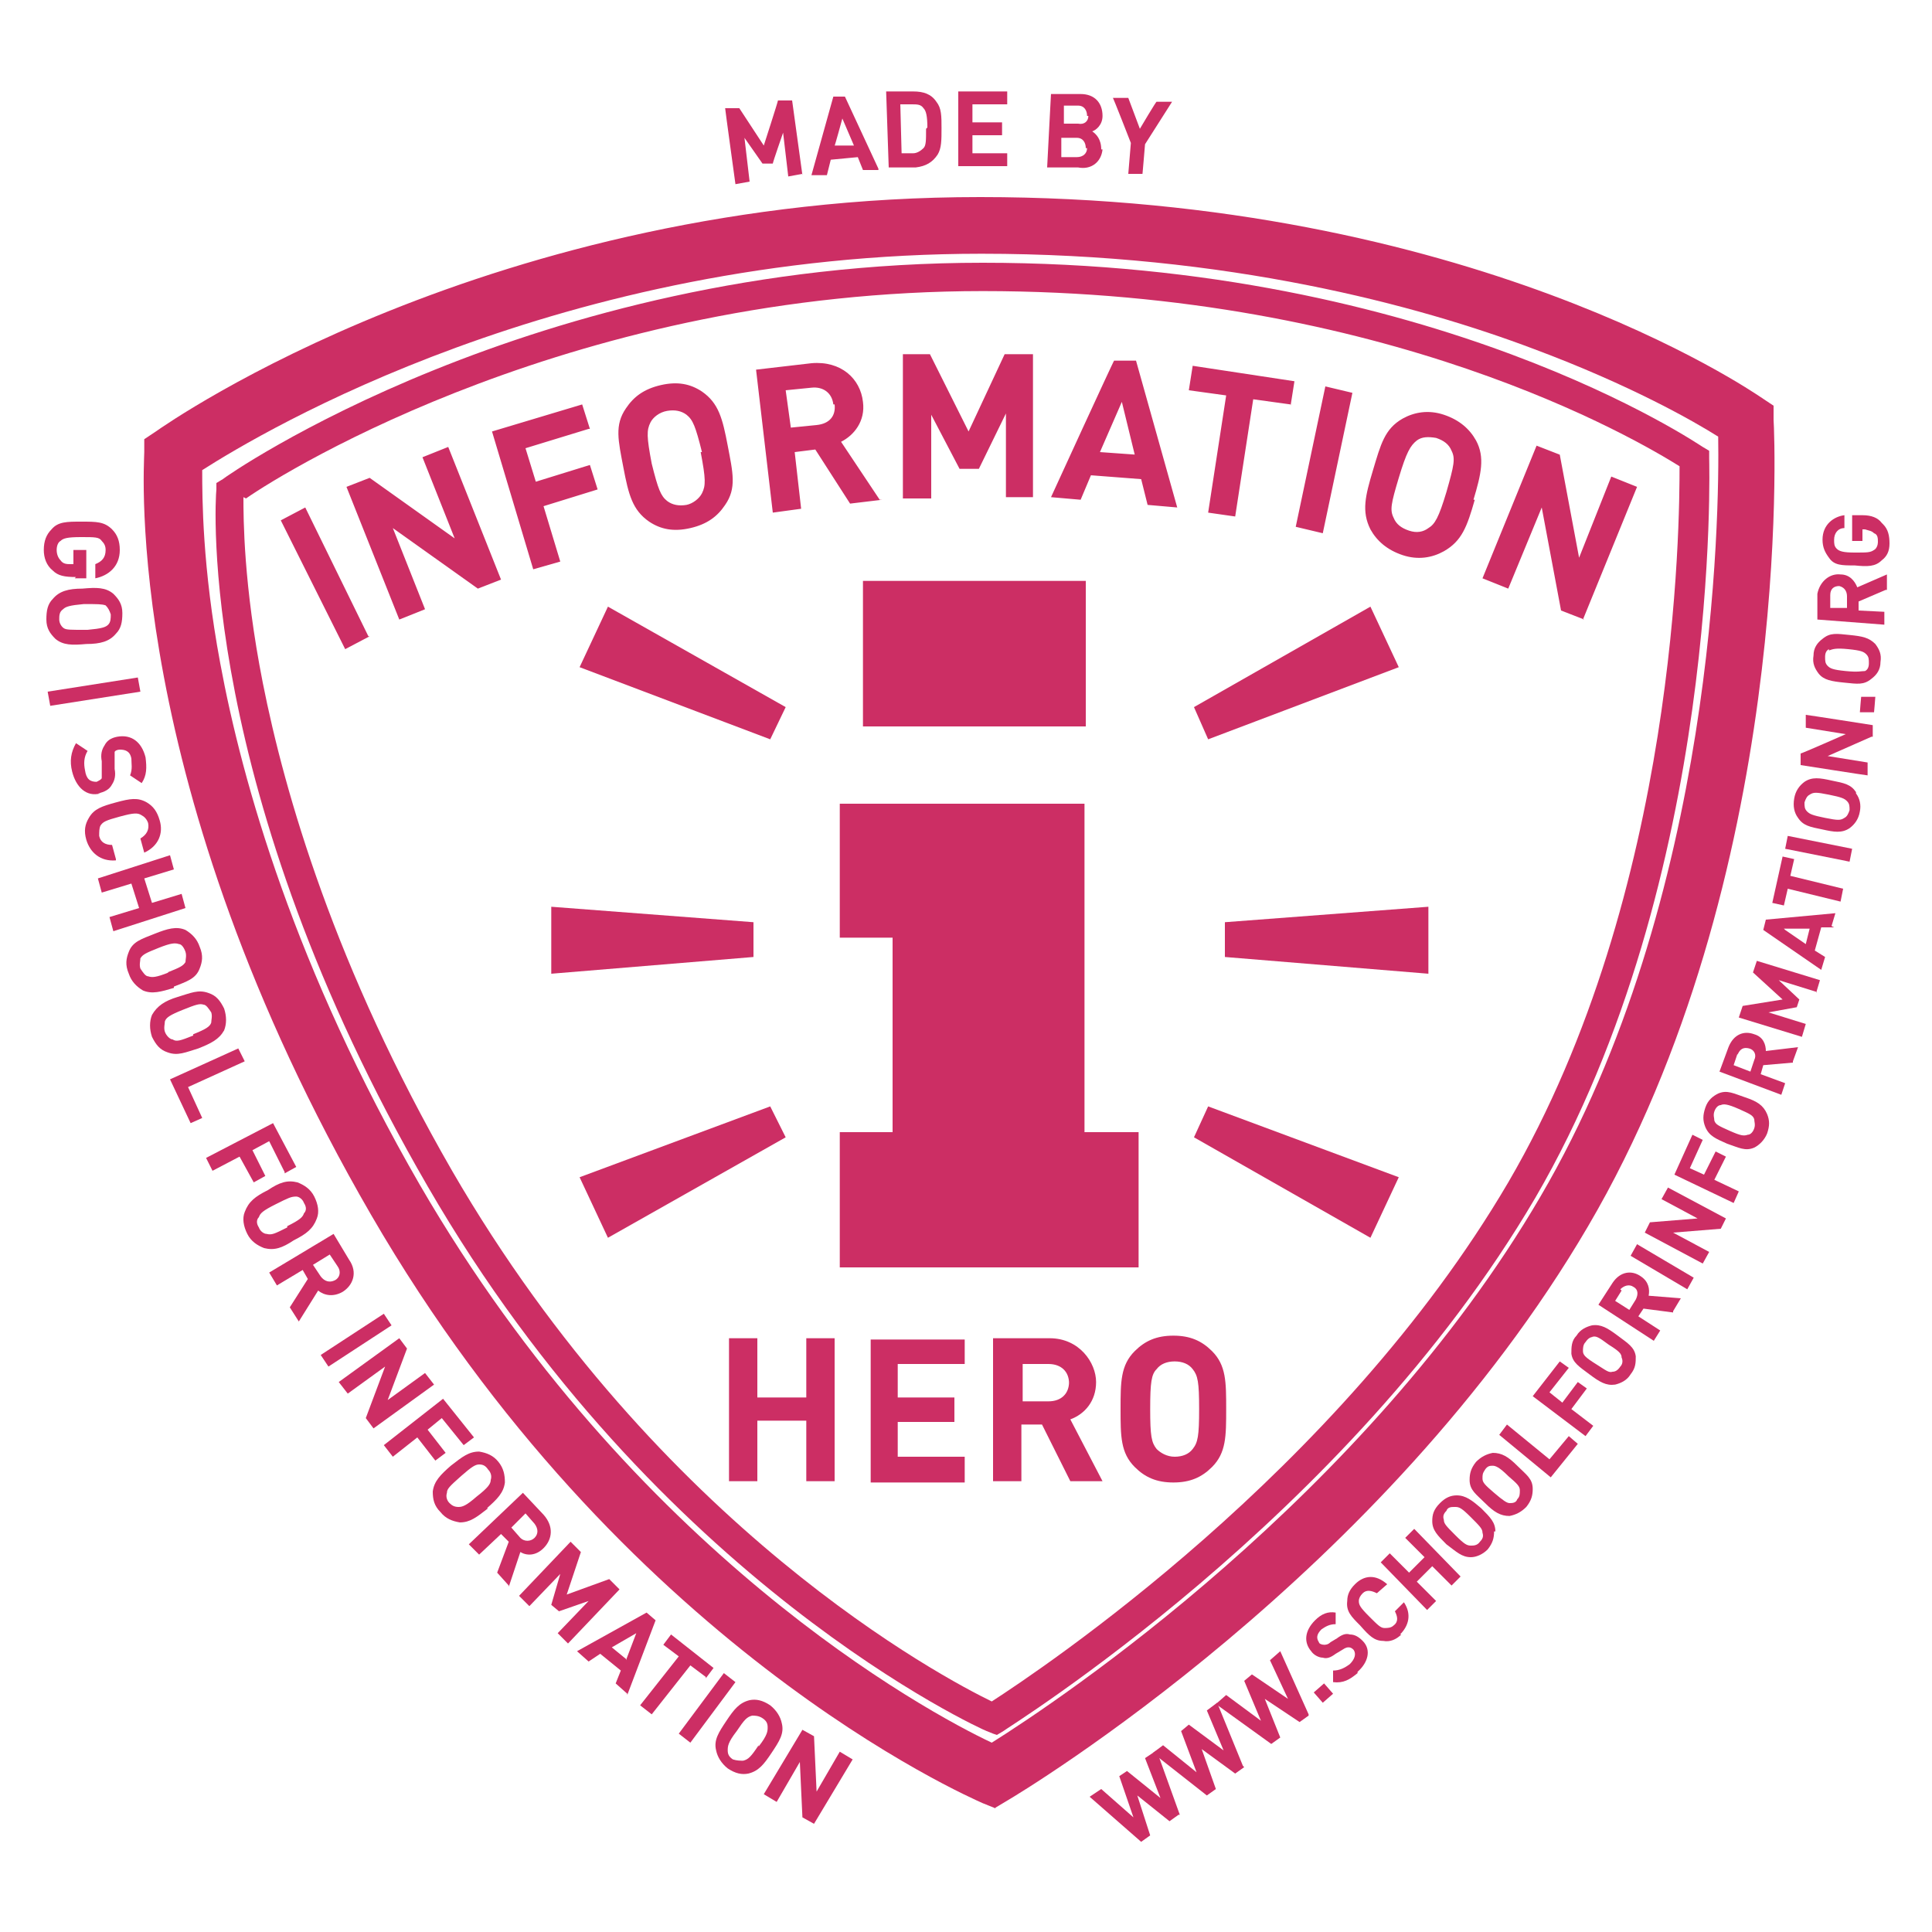
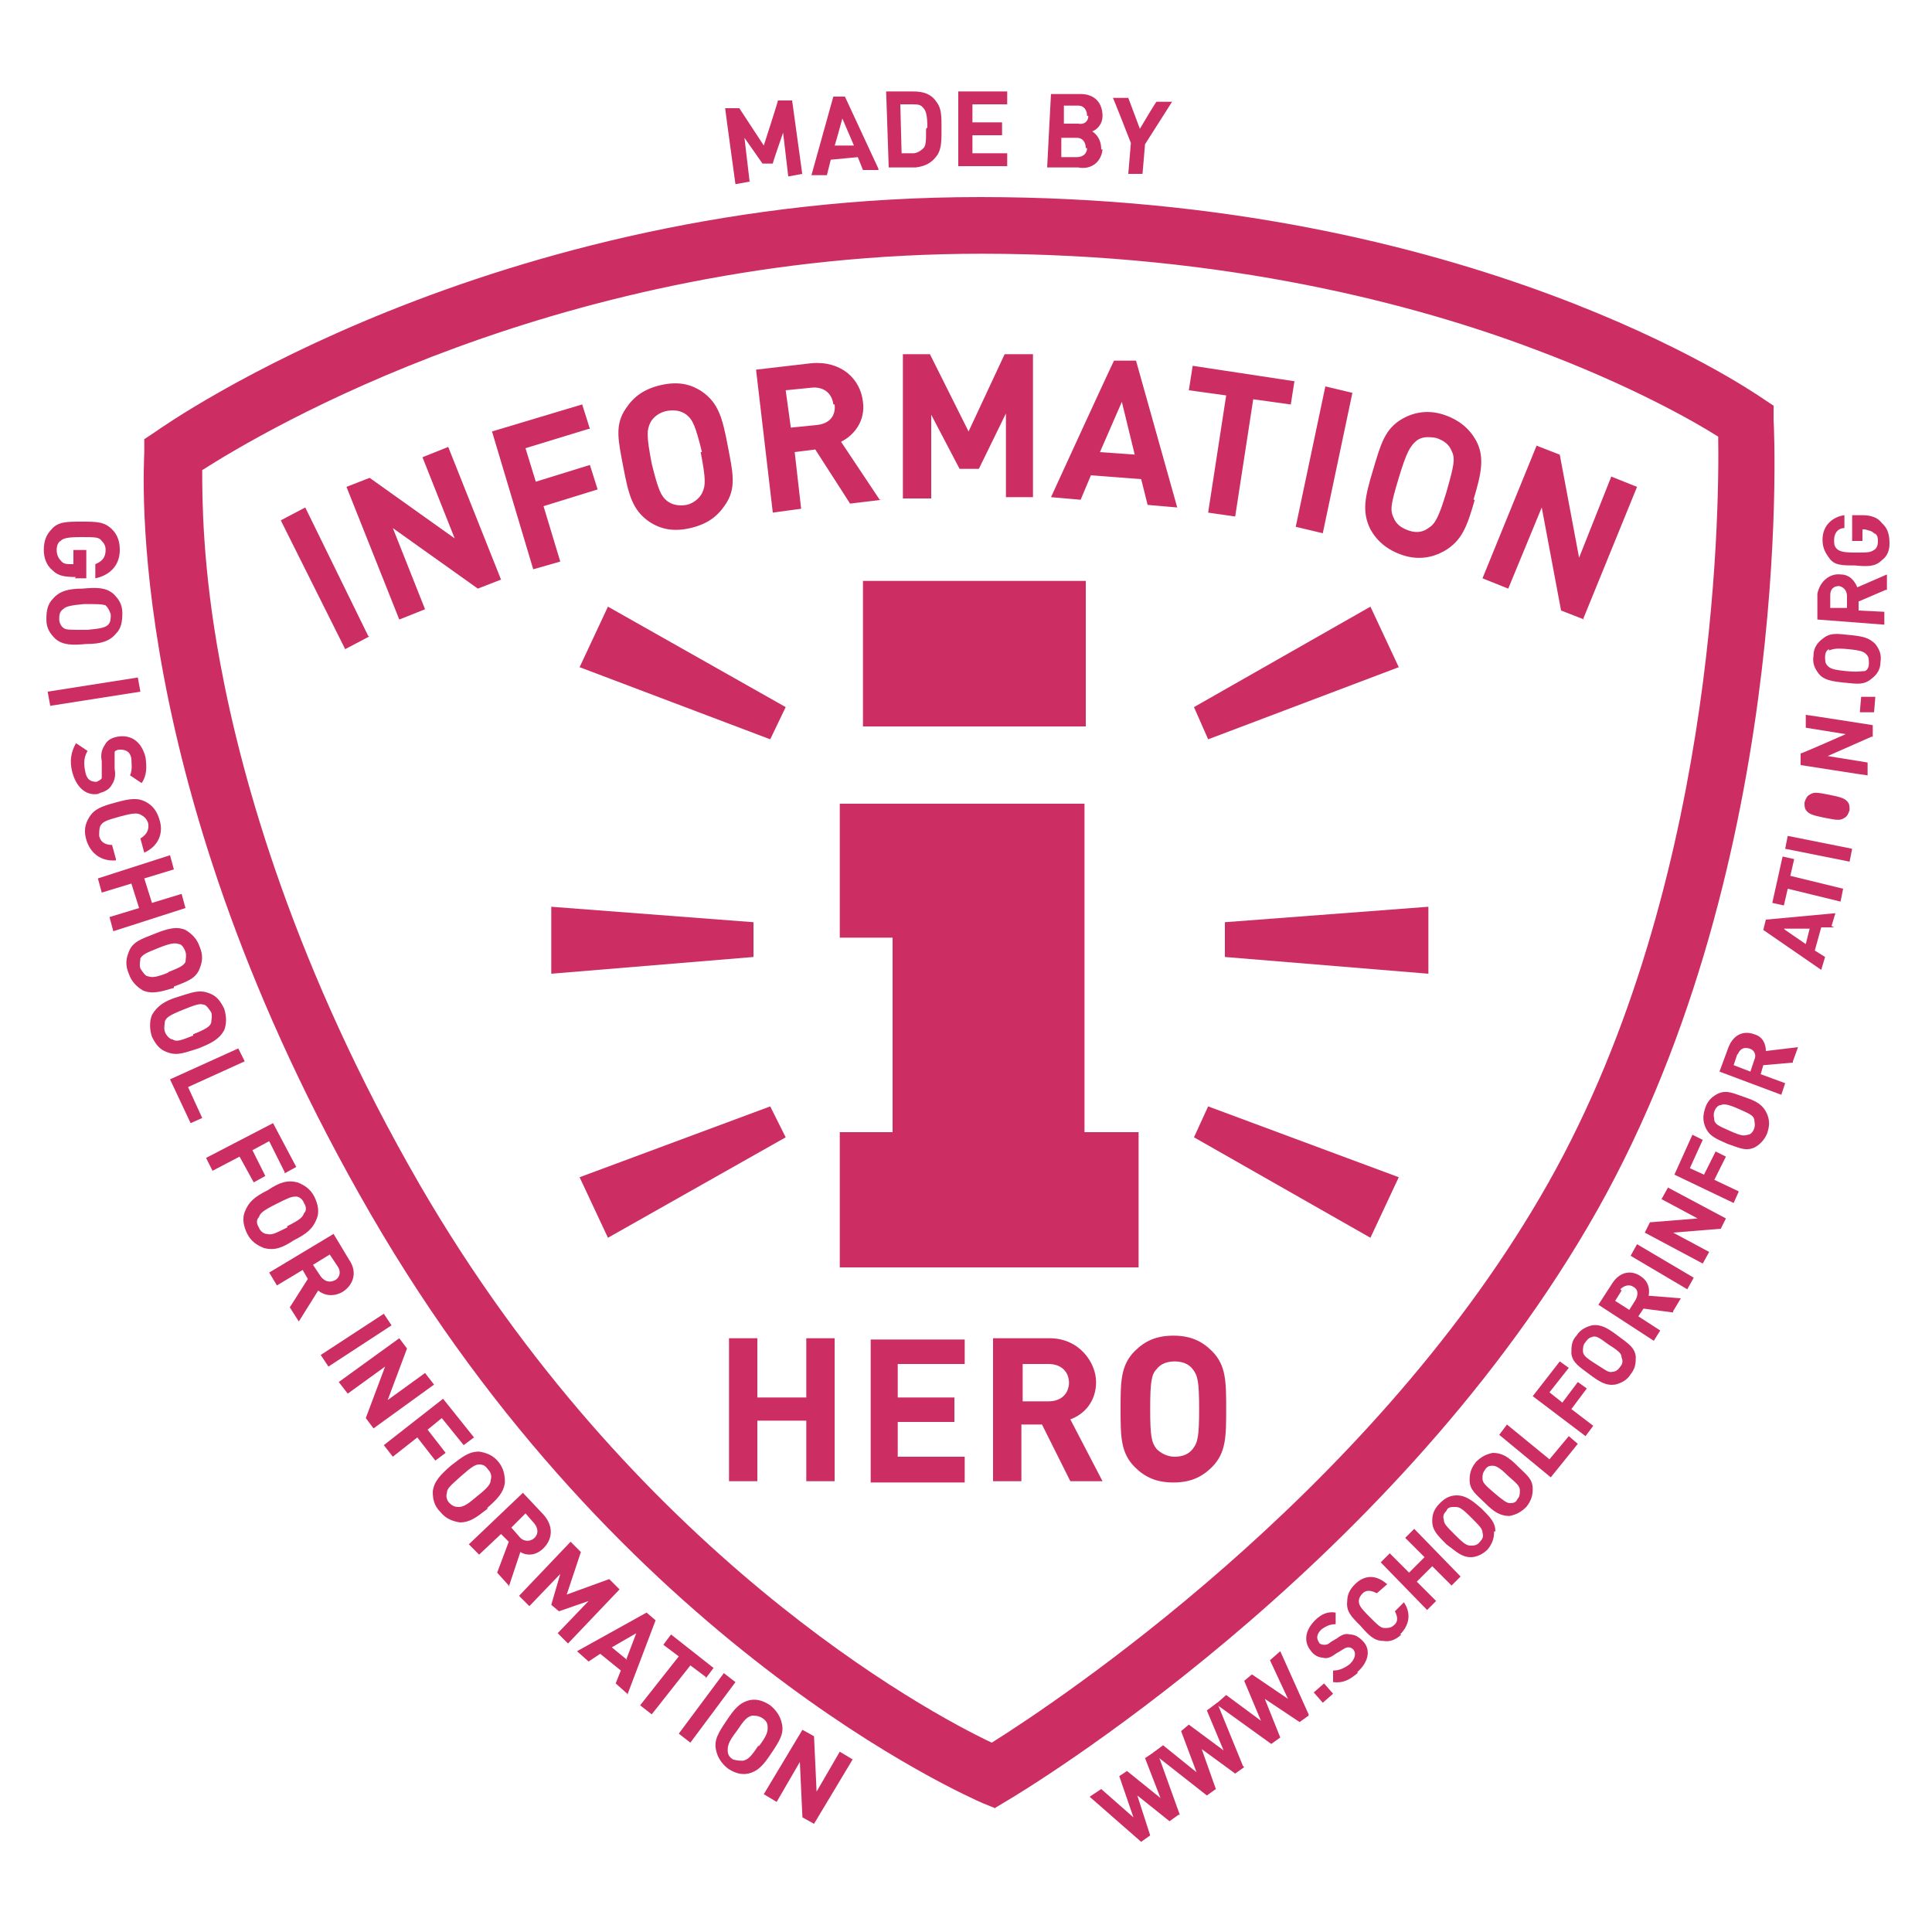
<svg xmlns="http://www.w3.org/2000/svg" version="1.1" viewBox="0 0 150 150">
  <g>
    <g id="Laag_2">
      <polygon points="84.2 87.9 84.2 62.4 65.2 62.4 65.2 72.8 69.3 72.8 69.3 87.9 65.2 87.9 65.2 98.4 88.4 98.4 88.4 87.9 84.2 87.9" fill="#cc2e64" />
      <rect x="67" y="45.1" width="17.3" height="11.3" fill="#cc2e64" />
      <g>
        <path d="M77.3,140.4l-1-.4c-1.1-.5-28.1-12.2-47.5-45.7C9.4,60.8,11.2,36.2,11.2,35.1v-1c0,0,.9-.6.9-.6,1-.7,26-18.2,64-18.2s59.8,15,60.7,15.6l.9.6v1.1c.1,1.4,1.5,35.5-14.4,62.6-15.8,27-43.9,43.9-45.1,44.6l-1,.6ZM15.7,36.5c0,2.1,0,7.5,1.4,15,1.7,9.2,5.8,23.7,15.5,40.5,16.6,28.6,39.3,40.9,44.4,43.3,5.1-3.2,29-19.1,42.6-42.4,13.6-23.2,13.9-52.9,13.8-59-1.9-1.2-6.8-4-14.3-6.8-9-3.4-23.8-7.4-42.9-7.4-32.7,0-55.8,13.8-60.5,16.8Z" fill="#cc2e64" />
-         <path d="M77.1,134.6l-.5-.2c-.3-.1-25.6-11.5-43.4-42.3-17.9-30.9-16.5-53.2-16.4-54.1v-.5s.5-.3.5-.3c.2-.2,23.9-16.8,59-16.8s55.7,14.2,55.9,14.3l.5.3v.6c0,.3,1,32.5-13.5,57.4-14.6,24.9-41.1,41.2-41.3,41.4l-.5.3ZM18.9,38.6c0,1.6,0,6.8,1.5,14.4,1.7,8.6,5.6,22.1,14.7,37.9,16.1,27.8,38.2,39.4,41.9,41.2,3.7-2.4,26.9-17.8,40.1-40.3,13.2-22.6,13.3-51.3,13.3-55.6-3.2-2-22.7-13.6-54.1-13.6s-53.9,13.8-57.2,16.1Z" fill="#cc2e64" />
        <path d="M64.8,115v-11.1h-2.2v4.6h-3.8v-4.6h-2.2v11.1h2.2v-4.7h3.8v4.7h2.2ZM74.9,115v-1.9h-5.2v-2.7h4.4v-1.9h-4.4v-2.6h5.2v-1.9h-7.3v11.1h7.3ZM85.6,115l-2.5-4.8c1.1-.4,2-1.4,2-2.9s-1.3-3.4-3.6-3.4h-4.4v11.1h2.2v-4.4h1.6l2.2,4.4h2.5ZM83,107.3c0,.9-.6,1.5-1.6,1.5h-2v-2.9h2c1,0,1.6.6,1.6,1.5M95.2,109.4c0-2.1,0-3.4-1.1-4.5-.8-.8-1.7-1.2-3-1.2s-2.2.4-3,1.2c-1.1,1.1-1.1,2.4-1.1,4.5s0,3.4,1.1,4.5c.8.8,1.7,1.2,3,1.2s2.2-.4,3-1.2c1.1-1.1,1.1-2.4,1.1-4.5M93.1,109.4c0,2.1-.1,2.6-.5,3.1-.3.4-.8.6-1.4.6s-1.1-.3-1.4-.6c-.4-.5-.5-1-.5-3.1s.1-2.7.5-3.1c.3-.4.8-.6,1.4-.6s1.1.2,1.4.6c.4.5.5,1,.5,3.1" fill="#cc2e64" />
      </g>
      <polygon points="42.8 70.4 42.8 75.6 58.5 74.3 58.5 71.6 42.8 70.4" fill="#cc2e64" />
      <polygon points="45 91.4 47.2 96.1 61 88.3 59.8 85.9 45 91.4" fill="#cc2e64" />
      <polygon points="45 51.8 47.2 47.1 61 54.9 59.8 57.4 45 51.8" fill="#cc2e64" />
      <polygon points="95.1 71.6 95.1 74.3 110.9 75.6 110.9 70.4 95.1 71.6" fill="#cc2e64" />
      <polygon points="92.7 54.9 93.8 57.4 108.6 51.8 106.4 47.1 92.7 54.9" fill="#cc2e64" />
      <polygon points="92.7 88.3 93.8 85.9 108.6 91.4 106.4 96.1 92.7 88.3" fill="#cc2e64" />
      <g>
        <path d="M62.3,13.6l-.8-5.8h-1.1c0,.1-1.1,3.5-1.1,3.5l-1.9-2.9h-1.1c0,.1.8,5.9.8,5.9l1.1-.2-.4-3.4,1.4,2h.8c0-.1.8-2.4.8-2.4l.4,3.4,1.1-.2ZM68.2,13.1l-2.6-5.6h-.9c0,0-1.7,6.1-1.7,6.1h1.2c0,0,.3-1.2.3-1.2l2.1-.2.4,1h1.2ZM66.2,11.3h-1.4c0,.1.6-2.1.6-2.1l.9,2.1ZM73.1,10c0-1,0-1.6-.4-2.1-.4-.6-1-.8-1.8-.8h-2.1c0,0,.2,5.9.2,5.9h2.1c.8-.1,1.3-.4,1.7-1,.3-.5.3-1.1.3-2.1M71.9,10c0,.9,0,1.3-.2,1.5-.2.2-.5.4-.8.4h-.9s-.1-3.8-.1-3.8h.9c.4,0,.7,0,.9.3.2.2.3.6.3,1.5M78.2,12.9v-1s-2.7,0-2.7,0v-1.4s2.3,0,2.3,0v-1s-2.3,0-2.3,0v-1.4s2.7,0,2.7,0v-1s-3.8,0-3.8,0v5.8s3.8,0,3.8,0ZM85.5,11.6c0-.8-.4-1.2-.7-1.4.3-.1.8-.5.8-1.2,0-1-.6-1.7-1.7-1.7h-2.3c0-.1-.3,5.7-.3,5.7h2.4c1,.2,1.8-.4,1.9-1.4M84.4,11.5c0,.4-.3.7-.8.7h-1.2c0,0,0-1.5,0-1.5h1.2c.5,0,.7.4.7.8M84.5,9c0,.4-.3.7-.8.6h-1.1c0,0,0-1.4,0-1.4h1.1c.5,0,.7.4.7.8M91,7.9h-1.2c0-.1-1.3,2.1-1.3,2.1l-.9-2.4h-1.2c0-.1,1.4,3.5,1.4,3.5l-.2,2.4h1.1c0,.1.2-2.3.2-2.3l2.1-3.3Z" fill="#cc2e64" />
        <path d="M5.8,44.9h.9s0-2.2,0-2.2h-1s0,1.1,0,1.1h-.2c-.3,0-.6,0-.8-.3-.2-.2-.3-.5-.3-.8,0-.3.1-.6.3-.7.2-.2.5-.3,1.6-.3,1.1,0,1.4,0,1.6.3.2.2.3.4.3.7,0,.6-.3.9-.8,1.1v1.1c1-.2,1.9-.9,1.9-2.2,0-.7-.2-1.2-.6-1.6-.6-.6-1.2-.6-2.4-.6-1.1,0-1.8,0-2.3.6-.4.4-.6.9-.6,1.6,0,.6.2,1.2.7,1.6.4.4.9.5,1.8.5M6.7,50c1.1,0,1.8-.2,2.3-.8.4-.4.5-.9.5-1.6,0-.7-.3-1.1-.7-1.5-.6-.5-1.3-.5-2.4-.4-1.1,0-1.8.2-2.3.8-.4.4-.5.9-.5,1.6,0,.7.3,1.1.7,1.5.6.5,1.3.5,2.4.4M6.6,48.9c-1.1,0-1.4,0-1.6-.1-.2-.1-.4-.4-.4-.7,0-.3,0-.6.3-.8.2-.2.5-.3,1.6-.4,1.1,0,1.4,0,1.7.1.2.2.3.4.4.7,0,.3,0,.6-.2.8-.2.2-.5.3-1.6.4M3.9,54.8l7-1.1-.2-1.1-7,1.1.2,1.1ZM7.6,61.6c.5-.1.9-.3,1.1-.7.2-.3.3-.7.2-1.2v-.7c0-.2,0-.4,0-.6,0-.1.2-.2.4-.2.4,0,.8.1.9.7,0,.4.1.8-.1,1.3l.9.6c.4-.6.4-1.2.3-2-.3-1.2-1.1-1.8-2.2-1.6-.5.1-.8.3-1,.7-.2.3-.3.7-.2,1.2v.7c0,.3,0,.4,0,.6,0,.1-.2.2-.4.3-.5,0-.8-.2-.9-.9-.1-.5-.1-1,.2-1.5l-.9-.6c-.4.7-.5,1.4-.3,2.2.3,1.2,1.1,2,2.2,1.7M9,66.7l-.3-1.1c-.5,0-.9-.2-1-.7,0-.3,0-.6.1-.8.2-.3.4-.4,1.5-.7,1.1-.3,1.4-.3,1.7-.1.2.1.4.3.5.6.1.5-.1.9-.6,1.2l.3,1.1c1.1-.5,1.5-1.5,1.2-2.5-.2-.7-.5-1.1-1-1.4-.7-.4-1.3-.3-2.4,0-1.1.3-1.7.5-2.1,1.2-.3.5-.4,1-.2,1.7.3,1,1.1,1.7,2.3,1.6M8.8,72.3l5.6-1.8-.3-1.1-2.3.7-.6-1.9,2.3-.7-.3-1.1-5.6,1.8.3,1.1,2.3-.7.6,1.9-2.3.7.3,1.1ZM13.5,76.6c1-.4,1.7-.6,2-1.4.2-.5.3-1,0-1.7-.2-.6-.6-1-1.1-1.3-.7-.3-1.4-.1-2.4.3-1,.4-1.7.6-2,1.4-.2.5-.3,1,0,1.7.2.6.6,1,1.1,1.3.7.3,1.4.1,2.4-.2M13.1,75.5c-1,.4-1.3.4-1.6.3-.2,0-.4-.3-.6-.6-.1-.3,0-.6,0-.8.2-.3.4-.4,1.4-.8,1-.4,1.3-.4,1.6-.3.2,0,.4.3.5.6.1.3,0,.6,0,.8-.2.3-.4.4-1.4.8M15.4,81.4c1-.4,1.6-.7,2-1.4.2-.5.2-1.1,0-1.7-.3-.6-.6-1-1.2-1.2-.8-.3-1.4,0-2.4.3s-1.6.7-2,1.4c-.2.5-.2,1.1,0,1.7.3.6.6,1,1.2,1.2.8.3,1.4,0,2.4-.3M15,80.4c-1,.4-1.3.5-1.6.3-.2,0-.5-.3-.6-.6-.1-.3,0-.6,0-.8.1-.3.4-.5,1.4-.9,1-.4,1.3-.5,1.6-.4.2,0,.4.3.6.6.1.3,0,.6,0,.8-.1.3-.4.5-1.4.9M14.8,87.2l.9-.4-1.1-2.4,4.4-2-.5-1-5.3,2.4,1.6,3.4ZM22.1,91.1l.9-.5-1.8-3.4-5.2,2.7.5,1,2.1-1.1,1.1,2,.9-.5-1-2,1.3-.7,1.2,2.4ZM22.8,96.3c1-.5,1.5-.9,1.8-1.7.2-.5.1-1.1-.2-1.7-.3-.6-.8-.9-1.3-1.1-.8-.2-1.4,0-2.3.6-1,.5-1.5.9-1.8,1.7-.2.5-.1,1.1.2,1.7.3.6.8.9,1.3,1.1.8.2,1.4,0,2.3-.6M22.3,95.3c-1,.5-1.2.6-1.6.5-.2,0-.5-.2-.6-.5-.2-.3-.2-.6,0-.8.1-.3.3-.5,1.3-1,1-.5,1.2-.6,1.6-.6.2,0,.5.2.6.5.2.3.2.6,0,.8-.1.3-.3.5-1.3,1M23.2,102.6l1.5-2.4c.5.4,1.2.5,1.9.1.8-.5,1.2-1.5.5-2.5l-1.2-2-5,3,.6,1,2-1.2.4.7-1.4,2.2.7,1.1ZM26,99.4c-.4.2-.8.1-1.1-.3l-.6-.9,1.3-.8.6.9c.3.4.2.9-.2,1.1M25.5,106.1l4.9-3.2-.6-.9-4.9,3.2.6.9ZM29,110.9l4.7-3.4-.7-.9-2.9,2.1,1.5-4-.6-.8-4.7,3.4.7.9,2.9-2.1-1.5,4,.6.8ZM36,112.2l.8-.6-2.4-3-4.6,3.6.7.9,1.9-1.5,1.4,1.8.8-.6-1.4-1.8,1.1-.9,1.7,2.1ZM37.8,117.1c.8-.7,1.3-1.2,1.4-2,0-.6-.1-1.1-.5-1.6-.4-.5-.9-.7-1.5-.8-.8,0-1.3.4-2.2,1.1-.8.7-1.3,1.2-1.4,2,0,.6.1,1.1.6,1.6.4.5.9.7,1.5.8.8,0,1.3-.4,2.2-1.1M37,116.2c-.8.7-1.1.8-1.4.8-.3,0-.5-.1-.7-.3-.2-.2-.3-.5-.2-.8,0-.3.2-.5,1.1-1.3.8-.7,1.1-.9,1.4-.9.3,0,.5.1.7.4.2.2.3.5.2.8,0,.3-.2.6-1.1,1.3M39.5,123.2l.9-2.7c.5.3,1.2.3,1.8-.3.7-.7.8-1.7,0-2.6l-1.6-1.7-4.2,4,.8.8,1.7-1.6.6.6-.9,2.4.9,1ZM41.5,119.4c-.3.3-.8.3-1.1,0l-.7-.8,1.1-1.1.7.8c.3.4.3.8,0,1.1M44.1,127.6l4-4.2-.8-.8-3.3,1.2,1.1-3.3-.8-.8-4,4.2.8.8,2.4-2.5-.7,2.4.6.5,2.3-.8-2.4,2.5.8.8ZM48.7,131.6l2.2-5.8-.7-.6-5.4,3,.9.8.9-.6,1.6,1.3-.4,1,.9.8ZM48.6,128.8l-1.1-.9,1.9-1.1-.8,2.1ZM54.8,130.3l.6-.8-3.3-2.6-.6.8,1.2.9-3,3.8.9.7,3-3.8,1.2.9ZM53.6,135.3l3.5-4.7-.9-.7-3.5,4.7.9.7ZM59.9,136.1c.6-.9,1-1.5.8-2.3-.1-.5-.4-1-.9-1.4-.6-.4-1.1-.5-1.6-.4-.8.2-1.2.7-1.8,1.6-.6.9-1,1.5-.8,2.3.1.5.4,1,.9,1.4.6.4,1.1.5,1.6.4.8-.2,1.2-.7,1.8-1.6M58.9,135.5c-.6.9-.8,1.1-1.2,1.2-.2,0-.5,0-.8-.1-.3-.2-.4-.4-.4-.7,0-.3,0-.6.7-1.5.6-.9.8-1.1,1.2-1.2.2,0,.5,0,.8.2.3.2.4.4.4.7,0,.3,0,.6-.7,1.5M63.2,141.6l3-5-1-.6-1.8,3.1-.2-4.3-.9-.5-3,5,1,.6,1.8-3.1.2,4.3.9.5Z" fill="#cc2e64" />
        <path d="M28.6,49.4l-4.9-10-1.9,1,5,10,1.9-1ZM38.9,45l-4.1-10.3-2,.8,2.5,6.3-6.6-4.7-1.8.7,4.1,10.3,2-.8-2.5-6.3,6.6,4.7,1.8-.7ZM45.8,33.3l-.6-1.9-7,2.1,3.2,10.7,2.1-.6-1.3-4.3,4.2-1.3-.6-1.9-4.2,1.3-.8-2.6,4.9-1.5ZM56.5,34.6c-.4-2.1-.7-3.3-2-4.2-.9-.6-1.9-.8-3.2-.5-1.3.3-2.1.9-2.7,1.8-.9,1.3-.6,2.5-.2,4.6.4,2.1.7,3.3,2,4.2.9.6,1.9.8,3.2.5,1.3-.3,2.1-.9,2.7-1.8.9-1.3.6-2.5.2-4.6M54.4,35.1c.4,2.1.4,2.6.1,3.2-.2.4-.7.8-1.2.9-.6.1-1.1,0-1.5-.3-.5-.4-.7-.9-1.2-2.9-.4-2.1-.4-2.6-.1-3.2.2-.4.7-.8,1.3-.9.6-.1,1.1,0,1.5.3.5.4.7.9,1.2,2.9M68.3,38.8l-3-4.5c1-.5,1.9-1.6,1.7-3.1-.2-1.8-1.7-3.2-4-3l-4.3.5,1.3,11.1,2.2-.3-.5-4.4,1.6-.2,2.7,4.2,2.5-.3ZM64.8,31.4c.1.9-.4,1.5-1.4,1.6l-2,.2-.4-2.9,2-.2c.9-.1,1.6.4,1.7,1.3M80.2,38.6v-11.1c0,0-2.2,0-2.2,0l-2.8,6-3-6h-2.1s0,11.2,0,11.2h2.2s0-6.5,0-6.5l2.2,4.2h1.5s2.1-4.3,2.1-4.3v6.5s2.2,0,2.2,0ZM91.4,39.4l-3.2-11.4h-1.7c0-.1-4.9,10.6-4.9,10.6l2.3.2.8-1.9,3.9.3.5,2,2.3.2ZM88.2,35.3l-2.8-.2,1.7-3.9,1,4.1ZM100.2,31.5l.3-1.9-7.9-1.2-.3,1.9,2.9.4-1.4,9.1,2.1.3,1.4-9.1,2.9.4ZM102.7,41.4l2.3-10.9-2.1-.5-2.3,10.9,2.1.5ZM114.4,38.8c.6-2,.9-3.3.2-4.6-.5-.9-1.3-1.6-2.5-2-1.2-.4-2.3-.2-3.2.3-1.4.8-1.7,2-2.3,4-.6,2-.9,3.2-.2,4.6.5.9,1.3,1.6,2.5,2,1.2.4,2.3.2,3.2-.3,1.4-.8,1.8-1.9,2.4-4M112.3,38.2c-.6,2-.9,2.5-1.4,2.8-.4.3-.9.4-1.5.2-.6-.2-1-.5-1.2-1-.3-.6-.2-1.1.4-3.1.6-2,.9-2.5,1.4-2.9.4-.3.9-.3,1.5-.2.6.2,1,.5,1.2,1,.3.6.2,1.1-.4,3.2M122.9,48.1l4.2-10.3-2-.8-2.5,6.3-1.5-8-1.8-.7-4.2,10.3,2,.8,2.6-6.3,1.5,8,1.8.7Z" fill="#cc2e64" />
      </g>
      <g>
        <path d="M91.5,140.9l-.7.5-2.5-2,1,3.1-.7.5-4-3.5.9-.6,2.5,2.2-1.1-3.2.6-.4,2.6,2.1-1.2-3.1.9-.6,1.8,5Z" fill="#cc2e64" />
        <path d="M96.6,137.2l-.7.5-2.6-1.9,1.1,3.1-.7.5-4.2-3.3.8-.6,2.6,2.1-1.2-3.2.6-.5,2.7,2-1.3-3.1.8-.6,2,4.9Z" fill="#cc2e64" />
        <path d="M101.6,133.2l-.7.5-2.7-1.8,1.2,3-.7.5-4.3-3.1.8-.7,2.7,2-1.3-3.1.6-.5,2.8,1.9-1.4-3,.8-.7,2.2,4.9Z" fill="#cc2e64" />
        <path d="M102.7,132.2l-.7-.8.8-.7.7.8-.8.7Z" fill="#cc2e64" />
        <path d="M105.4,129.9c-.6.5-1.1.8-1.9.7v-.9c.5,0,.9-.2,1.3-.5.4-.4.5-.8.3-1.1-.1-.1-.2-.2-.4-.2-.1,0-.2,0-.5.2l-.5.3c-.4.3-.7.4-1,.3-.3,0-.7-.2-.9-.5-.6-.7-.5-1.6.3-2.4.5-.5,1-.7,1.6-.6v.9c-.5,0-.8.2-1.1.4-.4.4-.4.7-.2,1,0,.1.2.2.4.2.1,0,.3,0,.5-.2l.5-.3c.4-.3.7-.4,1-.3.4,0,.7.2,1,.5.7.7.4,1.7-.4,2.4Z" fill="#cc2e64" />
        <path d="M108.8,126.9c-.4.4-.9.6-1.4.5-.7,0-1.1-.4-1.8-1.2-.7-.7-1.1-1.1-1-1.9,0-.5.2-.9.6-1.3.7-.7,1.6-.8,2.5,0l-.8.7c-.4-.2-.8-.3-1.1,0-.2.2-.3.4-.3.6,0,.3.1.5.8,1.2.7.7.9.9,1.2.9.2,0,.5,0,.7-.2.4-.3.3-.7.1-1.1l.7-.7c.6.9.4,1.8-.3,2.5Z" fill="#cc2e64" />
        <path d="M112.7,123.1l-1.5-1.5-1.2,1.2,1.5,1.5-.7.7-3.6-3.7.7-.7,1.5,1.5,1.2-1.2-1.5-1.5.7-.7,3.6,3.7-.7.7Z" fill="#cc2e64" />
        <path d="M116,118.9c0,.5-.1.9-.5,1.4-.4.4-.9.6-1.3.6-.7,0-1.1-.4-1.9-1-.7-.7-1.1-1.1-1.1-1.8,0-.5.1-.9.6-1.4.4-.4.8-.6,1.3-.6.7,0,1.2.4,1.9,1,.7.7,1.1,1.1,1.1,1.8ZM112.9,117c-.2,0-.5,0-.6.3-.2.2-.3.4-.2.7,0,.3.2.5.9,1.2.7.7.9.8,1.2.8.2,0,.5,0,.7-.3.2-.2.3-.4.2-.7,0-.3-.2-.5-.9-1.2-.7-.7-.9-.8-1.2-.8Z" fill="#cc2e64" />
        <path d="M119,115.6c0,.5-.1.9-.5,1.4-.4.4-.8.6-1.3.7-.7,0-1.2-.3-1.9-1-.7-.7-1.2-1-1.2-1.8,0-.5.1-.9.5-1.4.4-.4.8-.6,1.3-.7.7,0,1.2.3,1.9,1s1.2,1,1.2,1.8ZM115.9,113.8c-.2,0-.4,0-.6.3s-.2.4-.2.7c0,.3.2.5.9,1.1s1,.8,1.2.8c.2,0,.5,0,.6-.3.2-.2.2-.4.2-.7,0-.3-.2-.5-.9-1.1-.7-.7-1-.8-1.2-.8Z" fill="#cc2e64" />
        <path d="M120.4,114.7l-4-3.3.6-.8,3.3,2.7,1.5-1.8.7.6-2.1,2.6Z" fill="#cc2e64" />
        <path d="M120.3,108.1l1,.8,1.2-1.6.7.5-1.2,1.6,1.7,1.3-.6.8-4.1-3.1,2.1-2.7.7.5-1.5,1.9Z" fill="#cc2e64" />
        <path d="M127,105.3c0,.5,0,.9-.4,1.4-.3.5-.8.7-1.2.8-.7.1-1.2-.2-2-.8-.8-.6-1.3-.9-1.4-1.6,0-.5,0-1,.4-1.4.3-.5.8-.7,1.2-.8.7-.1,1.2.2,2,.8.8.6,1.3.9,1.4,1.6ZM123.7,103.8c-.2,0-.4.1-.6.4-.2.2-.2.5-.2.7,0,.3.2.5,1,1s1,.7,1.3.6c.2,0,.4-.1.6-.4.2-.2.2-.5.1-.7,0-.3-.2-.5-1-1-.8-.6-1-.7-1.3-.6Z" fill="#cc2e64" />
        <path d="M129.9,101.9l-2.3-.3-.4.6,1.7,1.1-.5.8-4.3-2.8,1.1-1.7c.6-.9,1.5-1,2.2-.5.6.4.7,1,.6,1.5l2.5.2-.6,1ZM125.9,100.2l-.5.8,1.1.7.5-.8c.2-.4.2-.8-.2-1-.3-.2-.7-.1-1,.2Z" fill="#cc2e64" />
        <path d="M131,100.1l-4.4-2.6.5-.9,4.4,2.6-.5.9Z" fill="#cc2e64" />
        <path d="M133.6,95.4l-3.7.3,2.8,1.5-.5.9-4.5-2.4.4-.8,3.7-.3-2.8-1.5.5-.9,4.5,2.4-.4.8Z" fill="#cc2e64" />
        <path d="M131.2,90.7l1.1.5.9-1.8.8.4-.9,1.8,1.9.9-.4.9-4.6-2.2,1.4-3.1.8.4-1,2.2Z" fill="#cc2e64" />
        <path d="M137.2,86.5c.2.5.2.9,0,1.5-.2.5-.6.9-1,1.1-.7.3-1.2,0-2.1-.3-.9-.4-1.4-.6-1.7-1.3-.2-.5-.2-.9,0-1.5s.6-.9,1-1.1c.7-.3,1.2,0,2.1.3s1.4.6,1.7,1.3ZM133.6,85.8c-.2,0-.4.2-.5.5-.1.3,0,.5,0,.7.1.3.3.4,1.2.8s1.1.4,1.4.3c.2,0,.4-.2.5-.5s0-.5,0-.7c-.1-.3-.3-.4-1.2-.8s-1.2-.4-1.4-.3Z" fill="#cc2e64" />
        <path d="M139.2,82.5l-2.3.2-.2.7,1.9.7-.3.9-4.8-1.8.7-1.9c.4-1,1.2-1.3,2-1,.7.2.9.8.9,1.3l2.5-.3-.4,1.1ZM134.9,81.8l-.3.9,1.3.5.3-.9c.2-.4,0-.8-.4-.9-.4-.1-.7,0-.9.5Z" fill="#cc2e64" />
-         <path d="M141,77l-2.9-.9,1.6,1.5-.2.6-2.2.4,2.9.9-.3,1-4.9-1.5.3-.9,3.1-.5-2.3-2.1.3-.9,4.9,1.5-.3,1Z" fill="#cc2e64" />
        <path d="M142.4,72h-1c0,0-.5,1.8-.5,1.8l.8.5-.3,1-4.5-3.1.2-.8,5.4-.5-.3,1ZM138.6,72.2l1.6,1.1.3-1.2h-2Z" fill="#cc2e64" />
        <path d="M139,68l4.1,1-.2,1-4.1-1-.3,1.3-.9-.2.8-3.6.9.2-.3,1.3Z" fill="#cc2e64" />
        <path d="M143.6,66.9l-5-1,.2-1,5,1-.2,1Z" fill="#cc2e64" />
-         <path d="M144.1,61.6c.3.4.4.9.3,1.4-.1.6-.4,1-.8,1.3-.6.4-1.2.3-2.1.1-1-.2-1.5-.3-1.9-.9-.3-.4-.4-.9-.3-1.5.1-.6.4-1,.8-1.3.6-.4,1.2-.3,2.1-.1,1,.2,1.5.3,1.9.9ZM140.5,61.7c-.2.1-.3.3-.4.6,0,.3,0,.5.2.7.2.2.4.3,1.4.5,1,.2,1.2.2,1.5,0,.2-.1.3-.3.4-.6,0-.3,0-.5-.2-.7-.2-.2-.4-.3-1.4-.5-1-.2-1.2-.2-1.5,0Z" fill="#cc2e64" />
+         <path d="M144.1,61.6ZM140.5,61.7c-.2.1-.3.3-.4.6,0,.3,0,.5.2.7.2.2.4.3,1.4.5,1,.2,1.2.2,1.5,0,.2-.1.3-.3.4-.6,0-.3,0-.5-.2-.7-.2-.2-.4-.3-1.4-.5-1-.2-1.2-.2-1.5,0Z" fill="#cc2e64" />
        <path d="M145.3,57.2l-3.4,1.5,3.1.5v1c-.1,0-5.2-.8-5.2-.8v-.9c.1,0,3.5-1.5,3.5-1.5l-3.1-.5v-1c.1,0,5.2.8,5.2.8v.9Z" fill="#cc2e64" />
        <path d="M145.5,55.3h-1.1c0-.1.1-1.2.1-1.2h1.1c0,.1-.1,1.2-.1,1.2Z" fill="#cc2e64" />
        <path d="M145.6,50c.3.4.5.8.4,1.4,0,.6-.3,1-.7,1.3-.6.5-1.1.4-2.1.3s-1.6-.2-2-.7c-.3-.4-.5-.8-.4-1.4,0-.6.3-1,.7-1.3.6-.5,1.1-.4,2.1-.3s1.5.2,2,.7ZM142,50.4c-.2.1-.3.3-.3.6s0,.5.2.7c.2.2.4.3,1.4.4s1.2,0,1.5,0c.2-.1.3-.3.3-.6s0-.5-.2-.7c-.2-.2-.4-.3-1.4-.4s-1.2,0-1.5.1Z" fill="#cc2e64" />
        <path d="M146.4,45.8l-2.1.9v.7c0,0,2,.1,2,.1v1c0,0-5.2-.4-5.2-.4v-2c.2-1,1-1.6,1.8-1.5.7,0,1.1.5,1.3,1l2.3-1v1.2ZM142.1,46.3v.9c0,0,1.3,0,1.3,0v-.9c0-.4-.2-.7-.6-.8-.4,0-.7.2-.7.7Z" fill="#cc2e64" />
        <path d="M146.2,40.7c.4.4.5.9.5,1.5,0,.6-.2,1-.6,1.3-.5.5-1.1.5-2.1.4-1,0-1.6,0-2-.6-.3-.4-.5-.8-.5-1.4,0-1.2.9-1.8,1.7-1.9v1c-.5,0-.8.4-.8.9,0,.3,0,.5.2.7.2.2.5.3,1.4.3,1,0,1.2,0,1.5-.2.2-.1.3-.4.3-.6,0-.3,0-.6-.3-.7-.2-.2-.4-.2-.7-.3h-.2s0,.9,0,.9h-.8s0-2,0-2h.8c.7,0,1.2.2,1.5.6Z" fill="#cc2e64" />
      </g>
    </g>
  </g>
</svg>